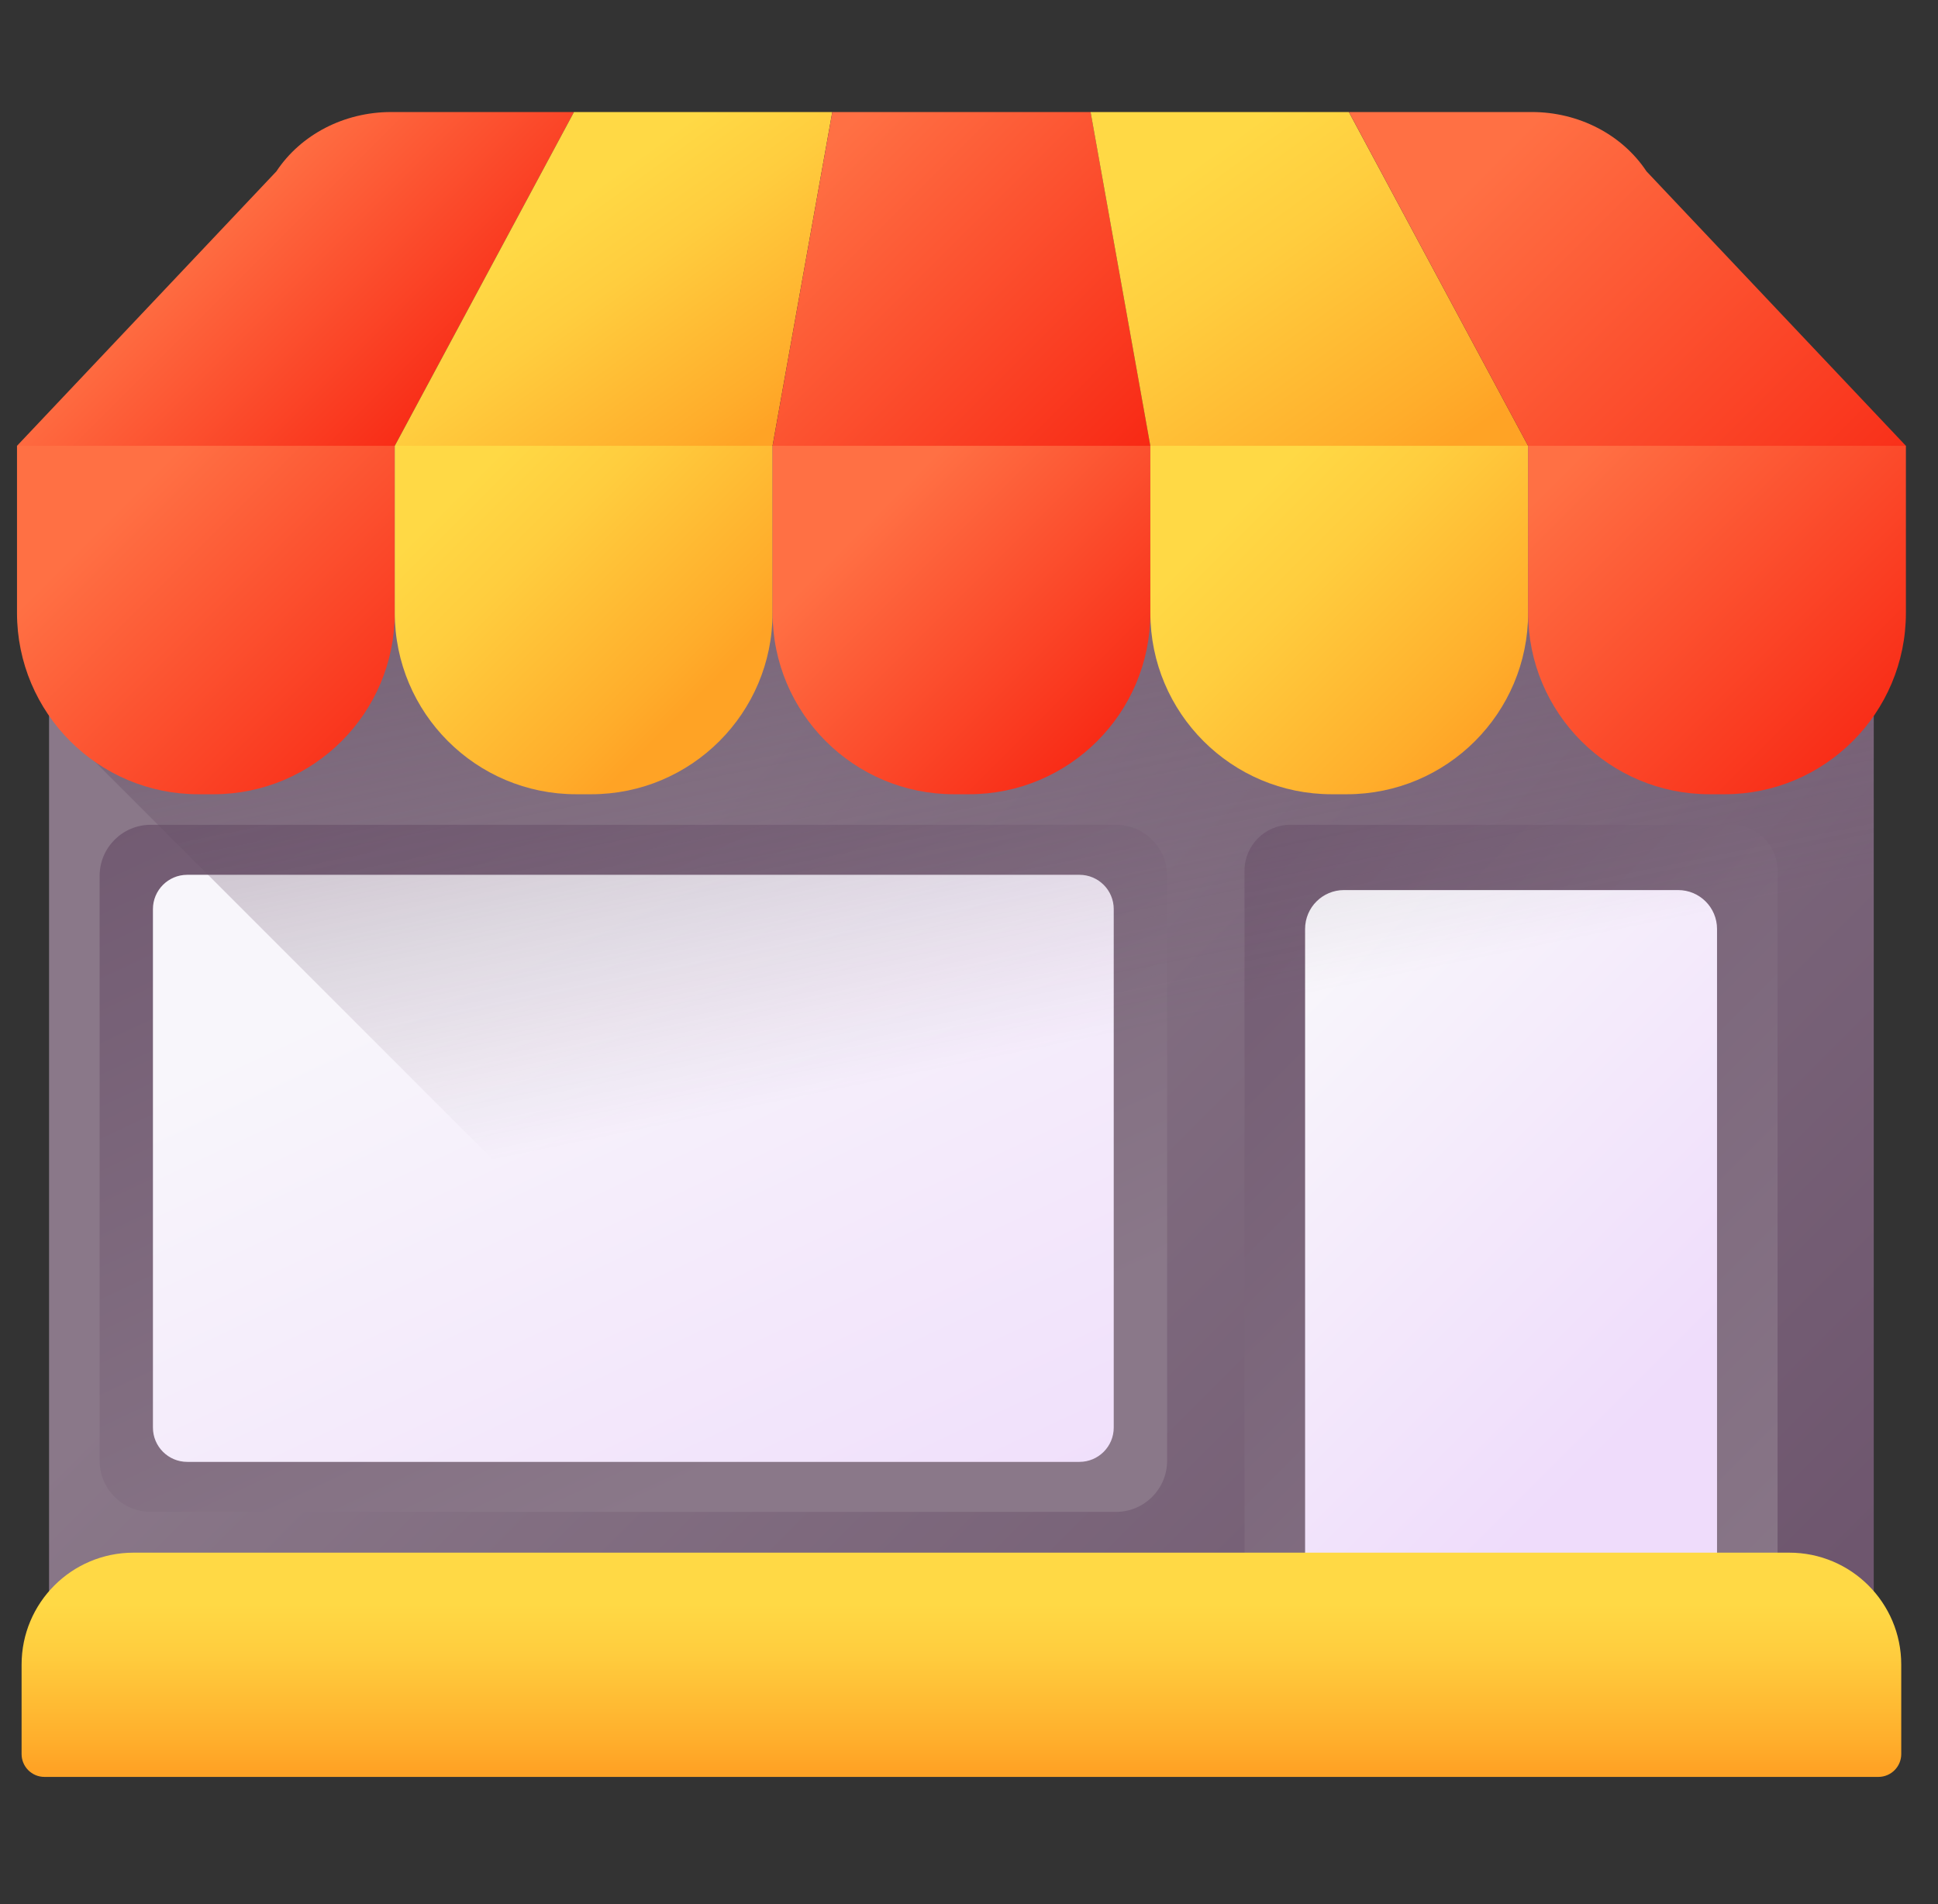
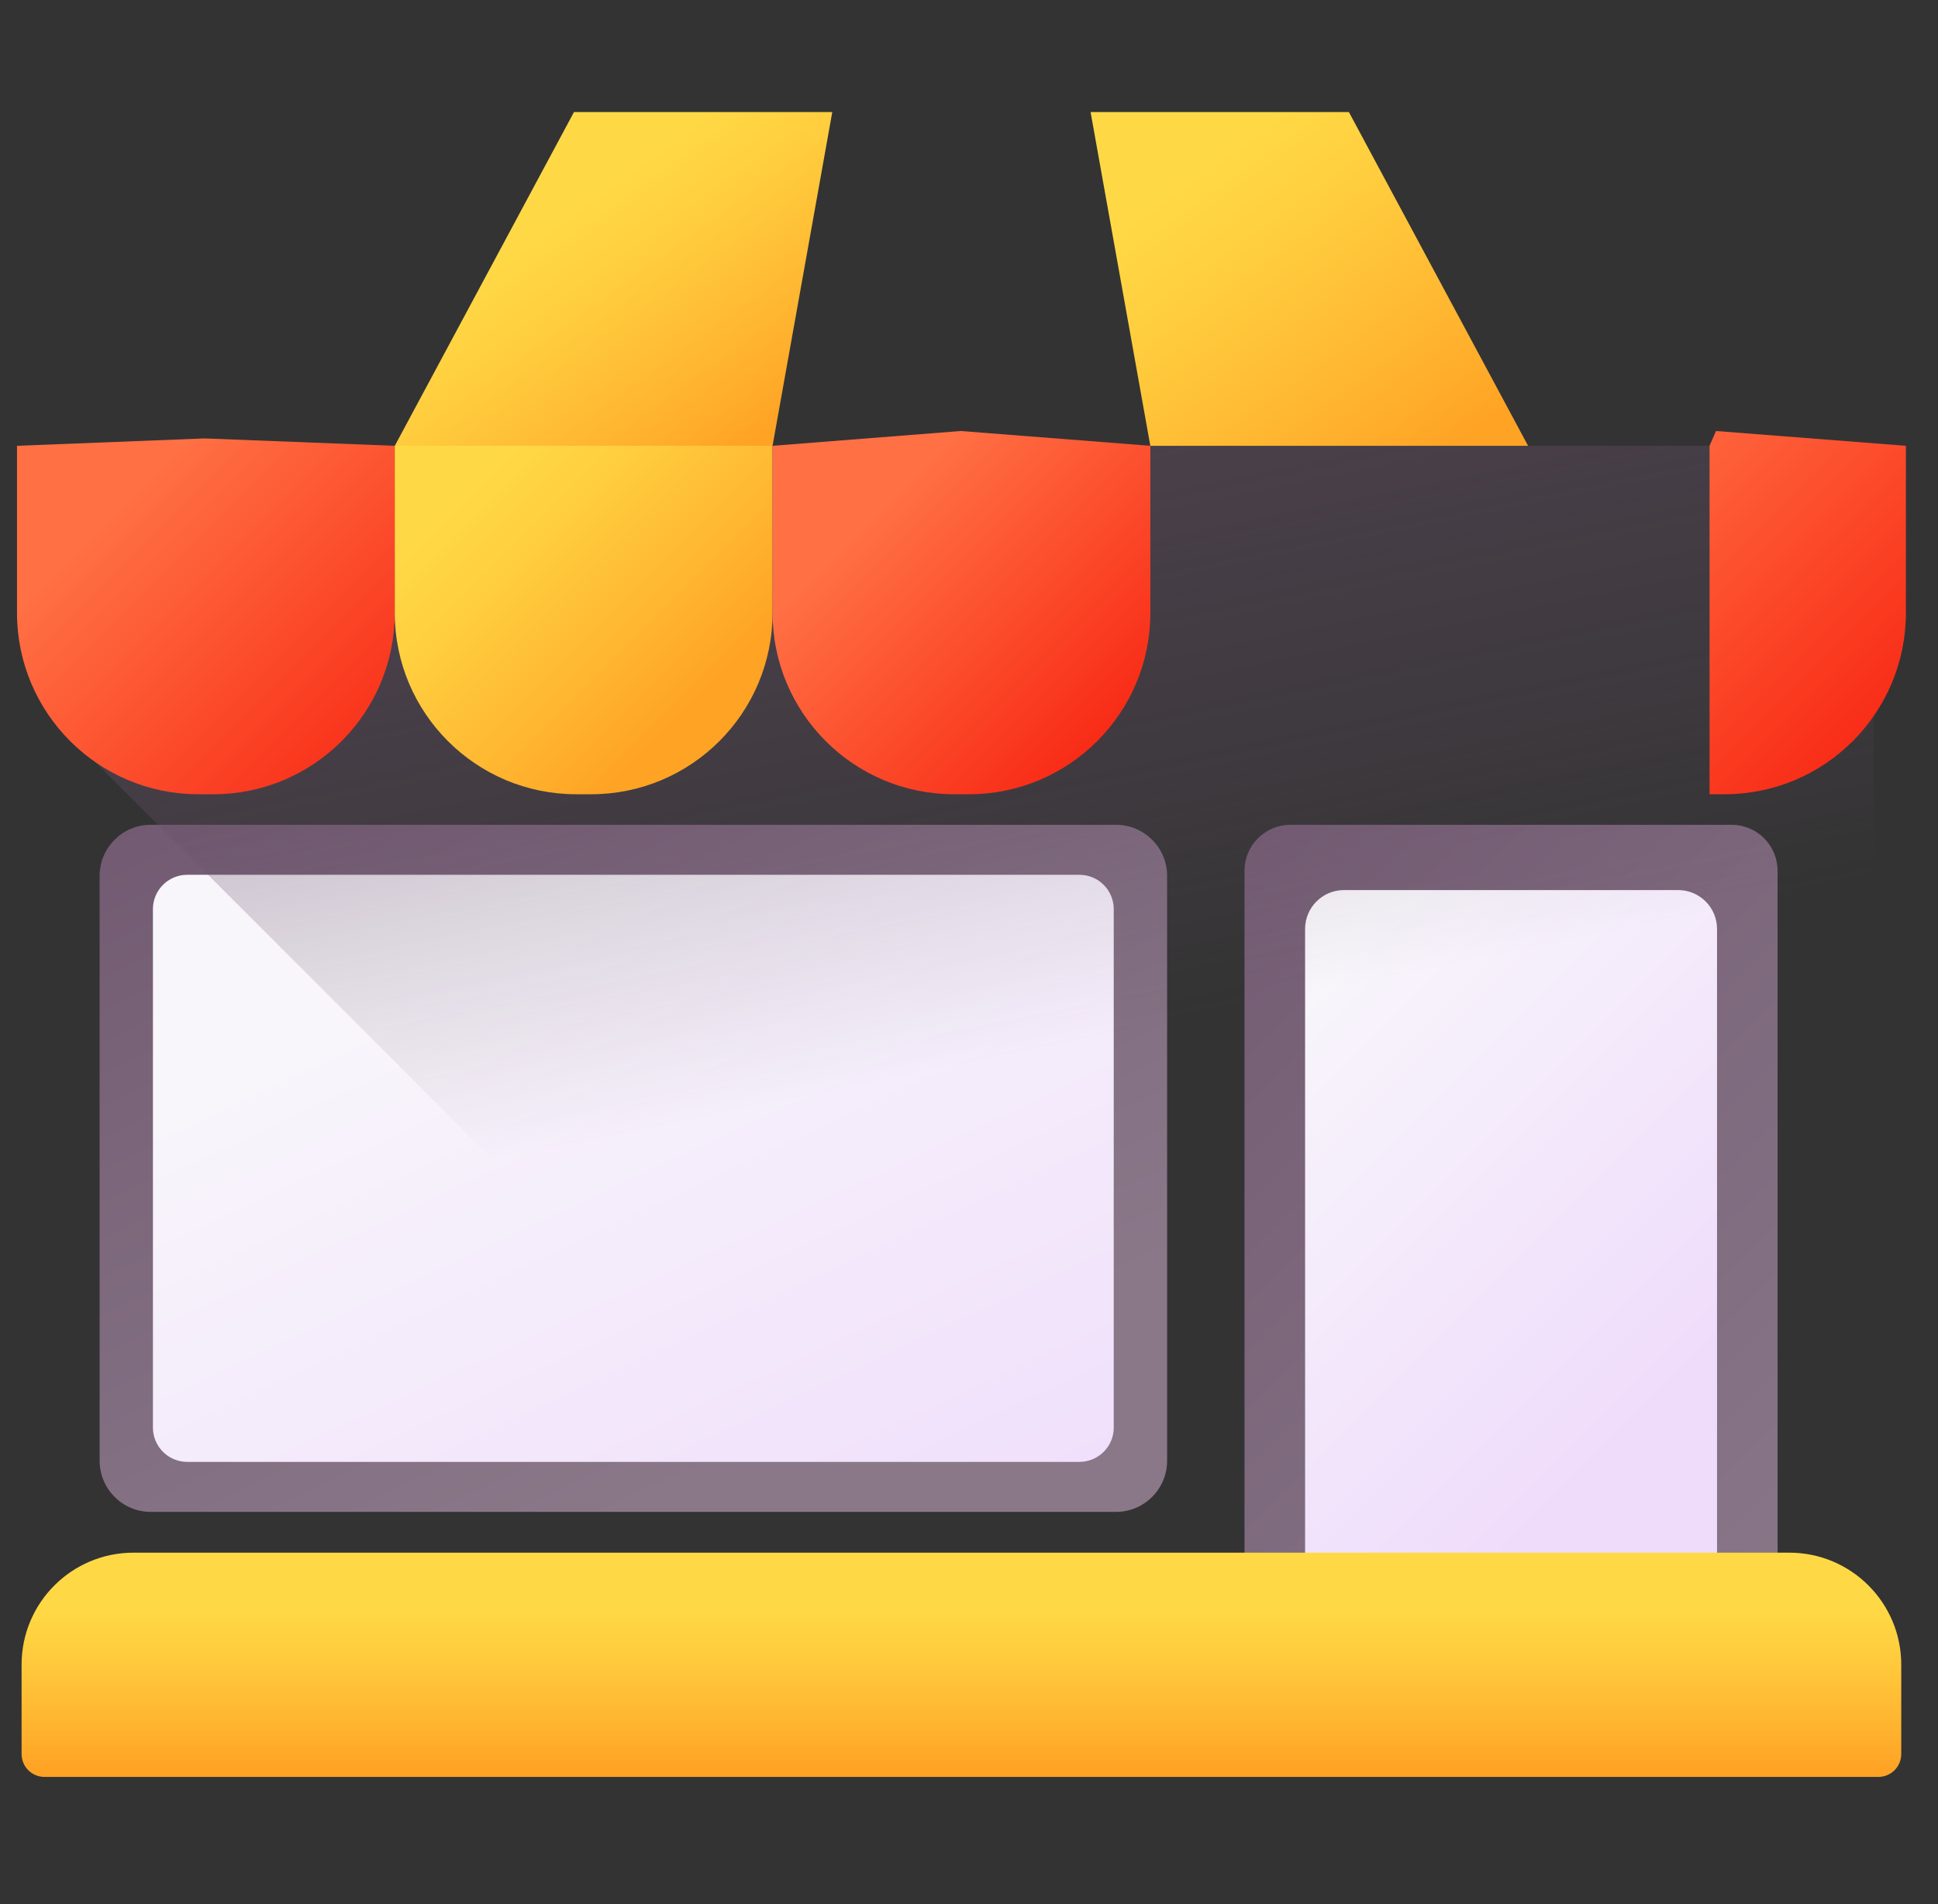
<svg xmlns="http://www.w3.org/2000/svg" width="57" height="56" viewBox="0 0 57 56" fill="none">
  <rect x="0" y="0" width="57" height="56" fill="#333333" stroke="none" />
  <g clip-path="url(#clip0_372_976)">
-     <path d="M1.443 13.112H55.11V50.231H1.443V13.112Z" fill="url(#paint0_linear_372_976)" />
    <path d="M52.281 50.231H36.603V25.609C36.603 24.862 37.209 24.257 37.956 24.257H50.929C51.675 24.257 52.281 24.862 52.281 25.609V50.231H52.281Z" fill="url(#paint1_linear_372_976)" />
    <path d="M50.501 50.231H38.385V27.321C38.385 26.689 38.897 26.177 39.529 26.177H49.357C49.989 26.177 50.501 26.689 50.501 27.321V50.231Z" fill="url(#paint2_linear_372_976)" />
    <path d="M4.434 24.257H32.822C33.653 24.257 34.327 24.93 34.327 25.761V42.96C34.327 43.791 33.653 44.465 32.822 44.465H4.434C3.603 44.465 2.93 43.791 2.93 42.96V25.761C2.93 24.93 3.603 24.257 4.434 24.257Z" fill="url(#paint3_linear_372_976)" />
    <path d="M31.748 42.994H5.507C4.95 42.994 4.498 42.542 4.498 41.985V26.737C4.498 26.18 4.95 25.728 5.507 25.728H31.748C32.305 25.728 32.757 26.18 32.757 26.737V41.985C32.757 42.542 32.305 42.994 31.748 42.994Z" fill="url(#paint4_linear_372_976)" />
    <path d="M55.111 13.112V50.231H30.621L1.443 21.053V13.112H55.111Z" fill="url(#paint5_linear_372_976)" />
    <path d="M6.276 23.359H5.835C2.889 23.359 0.5 20.97 0.5 18.023V13.111L6.017 12.894L11.611 13.111V18.023C11.611 20.97 9.222 23.359 6.276 23.359Z" fill="url(#paint6_linear_372_976)" />
    <path d="M17.387 23.359H16.947C14 23.359 11.611 20.97 11.611 18.023V13.111L17.044 12.676L22.722 13.111V18.023C22.722 20.97 20.334 23.359 17.387 23.359Z" fill="url(#paint7_linear_372_976)" />
    <path d="M28.499 23.359H28.058C25.111 23.359 22.723 20.97 22.723 18.023V13.111L28.257 12.676L33.834 13.111V18.023C33.834 20.97 31.445 23.359 28.499 23.359Z" fill="url(#paint8_linear_372_976)" />
-     <path d="M39.61 23.359H39.169C36.223 23.359 33.834 20.97 33.834 18.023V13.111L39.31 12.676L44.945 13.111V18.023C44.945 20.97 42.556 23.359 39.61 23.359Z" fill="url(#paint9_linear_372_976)" />
-     <path d="M50.721 23.359H50.281C47.334 23.359 44.945 20.97 44.945 18.023V13.111L50.47 12.676L56.056 13.111V18.023C56.056 20.97 53.668 23.359 50.721 23.359Z" fill="url(#paint10_linear_372_976)" />
-     <path d="M16.882 3.295H11.502C10.124 3.295 8.847 3.956 8.129 5.04L0.5 13.112H11.611L16.882 3.295Z" fill="url(#paint11_linear_372_976)" />
+     <path d="M50.721 23.359H50.281V13.111L50.47 12.676L56.056 13.111V18.023C56.056 20.97 53.668 23.359 50.721 23.359Z" fill="url(#paint10_linear_372_976)" />
    <path d="M24.479 3.295H16.882L11.611 13.112H22.722L24.479 3.295Z" fill="url(#paint12_linear_372_976)" />
-     <path d="M32.077 3.295H24.48L22.723 13.112H33.834L32.077 3.295Z" fill="url(#paint13_linear_372_976)" />
    <path d="M39.673 3.295H32.076L33.833 13.112H44.944L39.673 3.295Z" fill="url(#paint14_linear_372_976)" />
-     <path d="M45.054 3.295H39.674L44.944 13.112H56.056L48.427 5.04C47.709 3.956 46.431 3.295 45.054 3.295Z" fill="url(#paint15_linear_372_976)" />
    <path d="M55.246 52.259H1.307C0.936 52.259 0.635 51.958 0.635 51.587V48.956C0.635 47.138 2.109 45.664 3.927 45.664H52.627C54.445 45.664 55.919 47.138 55.919 48.956V51.587C55.919 51.958 55.618 52.259 55.246 52.259Z" fill="url(#paint16_linear_372_976)" />
  </g>
  <defs>
    <linearGradient id="paint0_linear_372_976" x1="20.486" y1="23.881" x2="48.478" y2="51.873" gradientUnits="userSpaceOnUse">
      <stop stop-color="#8A7889" />
      <stop offset="1" stop-color="#6E566E" />
    </linearGradient>
    <linearGradient id="paint1_linear_372_976" x1="54.463" y1="47.661" x2="29.588" y2="22.786" gradientUnits="userSpaceOnUse">
      <stop stop-color="#8A7889" />
      <stop offset="1" stop-color="#6E566E" />
    </linearGradient>
    <linearGradient id="paint2_linear_372_976" x1="36.461" y1="30.557" x2="47.988" y2="42.084" gradientUnits="userSpaceOnUse">
      <stop stop-color="#F8F6FB" />
      <stop offset="1" stop-color="#EFDCFB" />
    </linearGradient>
    <linearGradient id="paint3_linear_372_976" x1="22.532" y1="42.685" x2="10.22" y2="16.433" gradientUnits="userSpaceOnUse">
      <stop stop-color="#8A7889" />
      <stop offset="1" stop-color="#6E566E" />
    </linearGradient>
    <linearGradient id="paint4_linear_372_976" x1="15.191" y1="27.034" x2="26.029" y2="50.142" gradientUnits="userSpaceOnUse">
      <stop stop-color="#F8F6FB" />
      <stop offset="1" stop-color="#EFDCFB" />
    </linearGradient>
    <linearGradient id="paint5_linear_372_976" x1="31.077" y1="30.774" x2="23.898" y2="-4.333" gradientUnits="userSpaceOnUse">
      <stop stop-color="#6E566E" stop-opacity="0" />
      <stop offset="0.779" stop-color="#5C485D" stop-opacity="0.779" />
      <stop offset="1" stop-color="#564357" />
    </linearGradient>
    <linearGradient id="paint6_linear_372_976" x1="3.904" y1="14.521" x2="12.119" y2="22.736" gradientUnits="userSpaceOnUse">
      <stop stop-color="#FF7044" />
      <stop offset="1" stop-color="#F82814" />
    </linearGradient>
    <linearGradient id="paint7_linear_372_976" x1="14.23" y1="13.736" x2="20.77" y2="20.276" gradientUnits="userSpaceOnUse">
      <stop stop-color="#FFD945" />
      <stop offset="0.304" stop-color="#FFCD3E" />
      <stop offset="0.856" stop-color="#FFAD2B" />
      <stop offset="1" stop-color="#FFA325" />
    </linearGradient>
    <linearGradient id="paint8_linear_372_976" x1="26.232" y1="14.626" x2="33.171" y2="21.565" gradientUnits="userSpaceOnUse">
      <stop stop-color="#FF7044" />
      <stop offset="1" stop-color="#F82814" />
    </linearGradient>
    <linearGradient id="paint9_linear_372_976" x1="37.029" y1="14.312" x2="44.032" y2="21.315" gradientUnits="userSpaceOnUse">
      <stop stop-color="#FFD945" />
      <stop offset="0.304" stop-color="#FFCD3E" />
      <stop offset="0.856" stop-color="#FFAD2B" />
      <stop offset="1" stop-color="#FFA325" />
    </linearGradient>
    <linearGradient id="paint10_linear_372_976" x1="46.831" y1="13.003" x2="55.742" y2="21.913" gradientUnits="userSpaceOnUse">
      <stop stop-color="#FF7044" />
      <stop offset="1" stop-color="#F82814" />
    </linearGradient>
    <linearGradient id="paint11_linear_372_976" x1="6.461" y1="5.974" x2="13.003" y2="12.516" gradientUnits="userSpaceOnUse">
      <stop stop-color="#FF7044" />
      <stop offset="1" stop-color="#F82814" />
    </linearGradient>
    <linearGradient id="paint12_linear_372_976" x1="16.578" y1="6.169" x2="21.675" y2="13.238" gradientUnits="userSpaceOnUse">
      <stop stop-color="#FFD945" />
      <stop offset="0.304" stop-color="#FFCD3E" />
      <stop offset="0.856" stop-color="#FFAD2B" />
      <stop offset="1" stop-color="#FFA325" />
    </linearGradient>
    <linearGradient id="paint13_linear_372_976" x1="23.918" y1="4.722" x2="33.16" y2="13.964" gradientUnits="userSpaceOnUse">
      <stop stop-color="#FF7044" />
      <stop offset="1" stop-color="#F82814" />
    </linearGradient>
    <linearGradient id="paint14_linear_372_976" x1="34.603" y1="5.211" x2="41.108" y2="14.265" gradientUnits="userSpaceOnUse">
      <stop stop-color="#FFD945" />
      <stop offset="0.304" stop-color="#FFCD3E" />
      <stop offset="0.856" stop-color="#FFAD2B" />
      <stop offset="1" stop-color="#FFA325" />
    </linearGradient>
    <linearGradient id="paint15_linear_372_976" x1="43.161" y1="5.5" x2="54.713" y2="17.051" gradientUnits="userSpaceOnUse">
      <stop stop-color="#FF7044" />
      <stop offset="1" stop-color="#F82814" />
    </linearGradient>
    <linearGradient id="paint16_linear_372_976" x1="28.277" y1="47.151" x2="28.277" y2="51.993" gradientUnits="userSpaceOnUse">
      <stop stop-color="#FFD945" />
      <stop offset="0.304" stop-color="#FFCD3E" />
      <stop offset="0.856" stop-color="#FFAD2B" />
      <stop offset="1" stop-color="#FFA325" />
    </linearGradient>
    <clipPath id="clip0_372_976">
      <rect width="55.556" height="55.556" fill="white" transform="translate(0.5)" />
    </clipPath>
  </defs>
</svg>